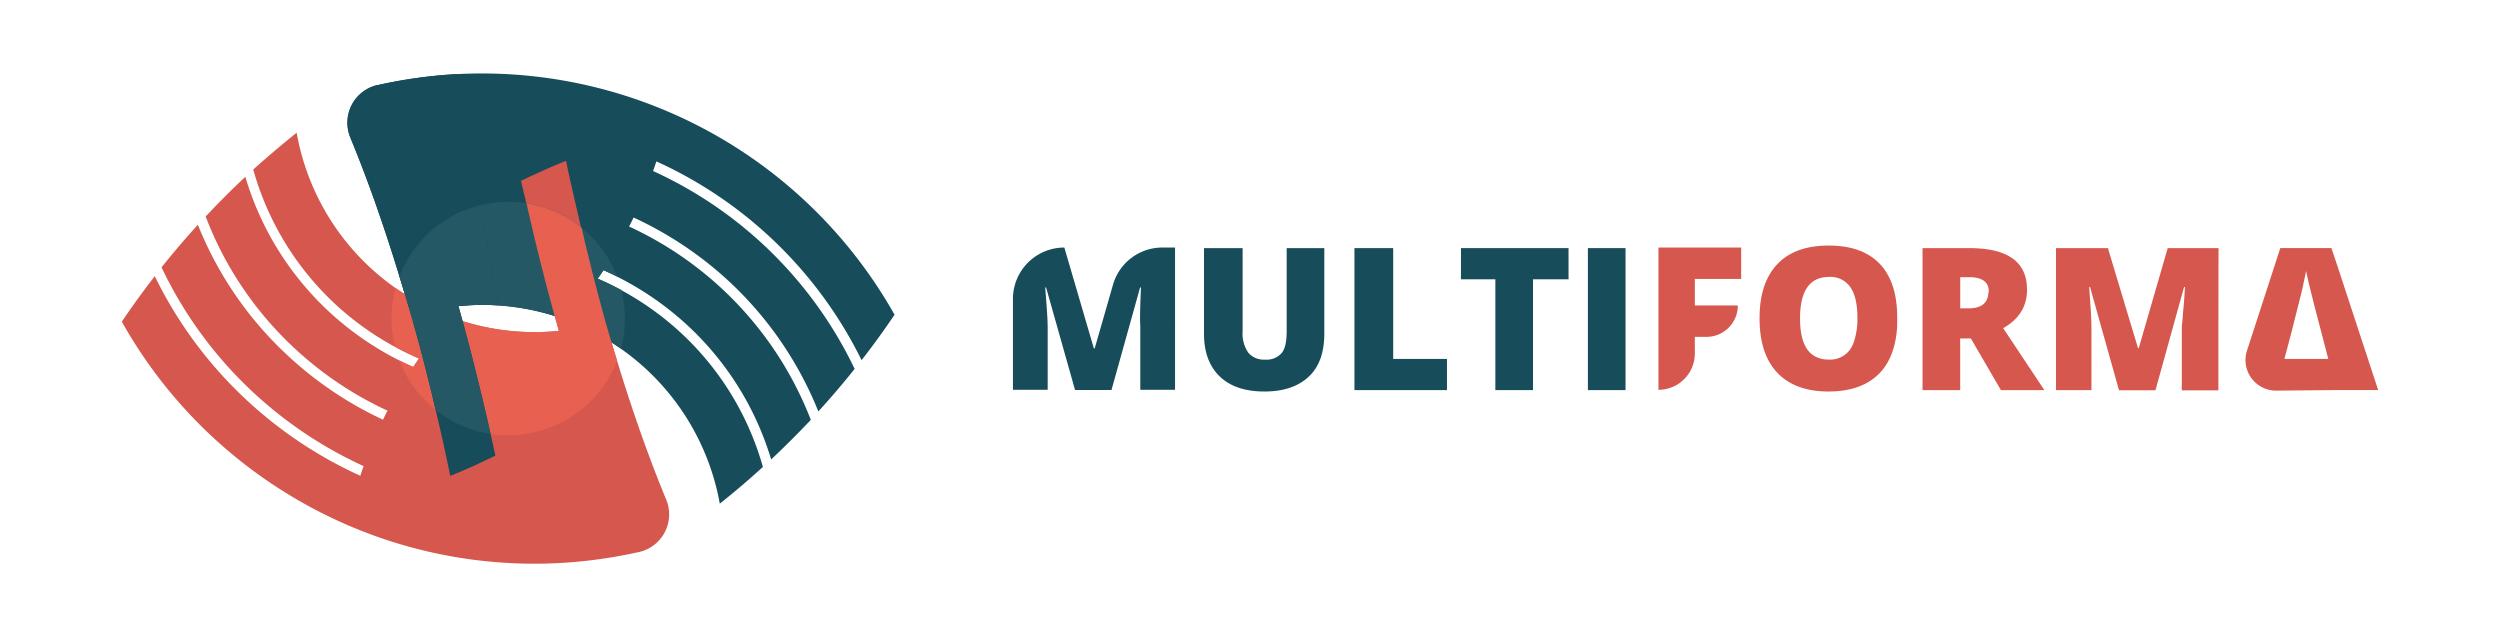
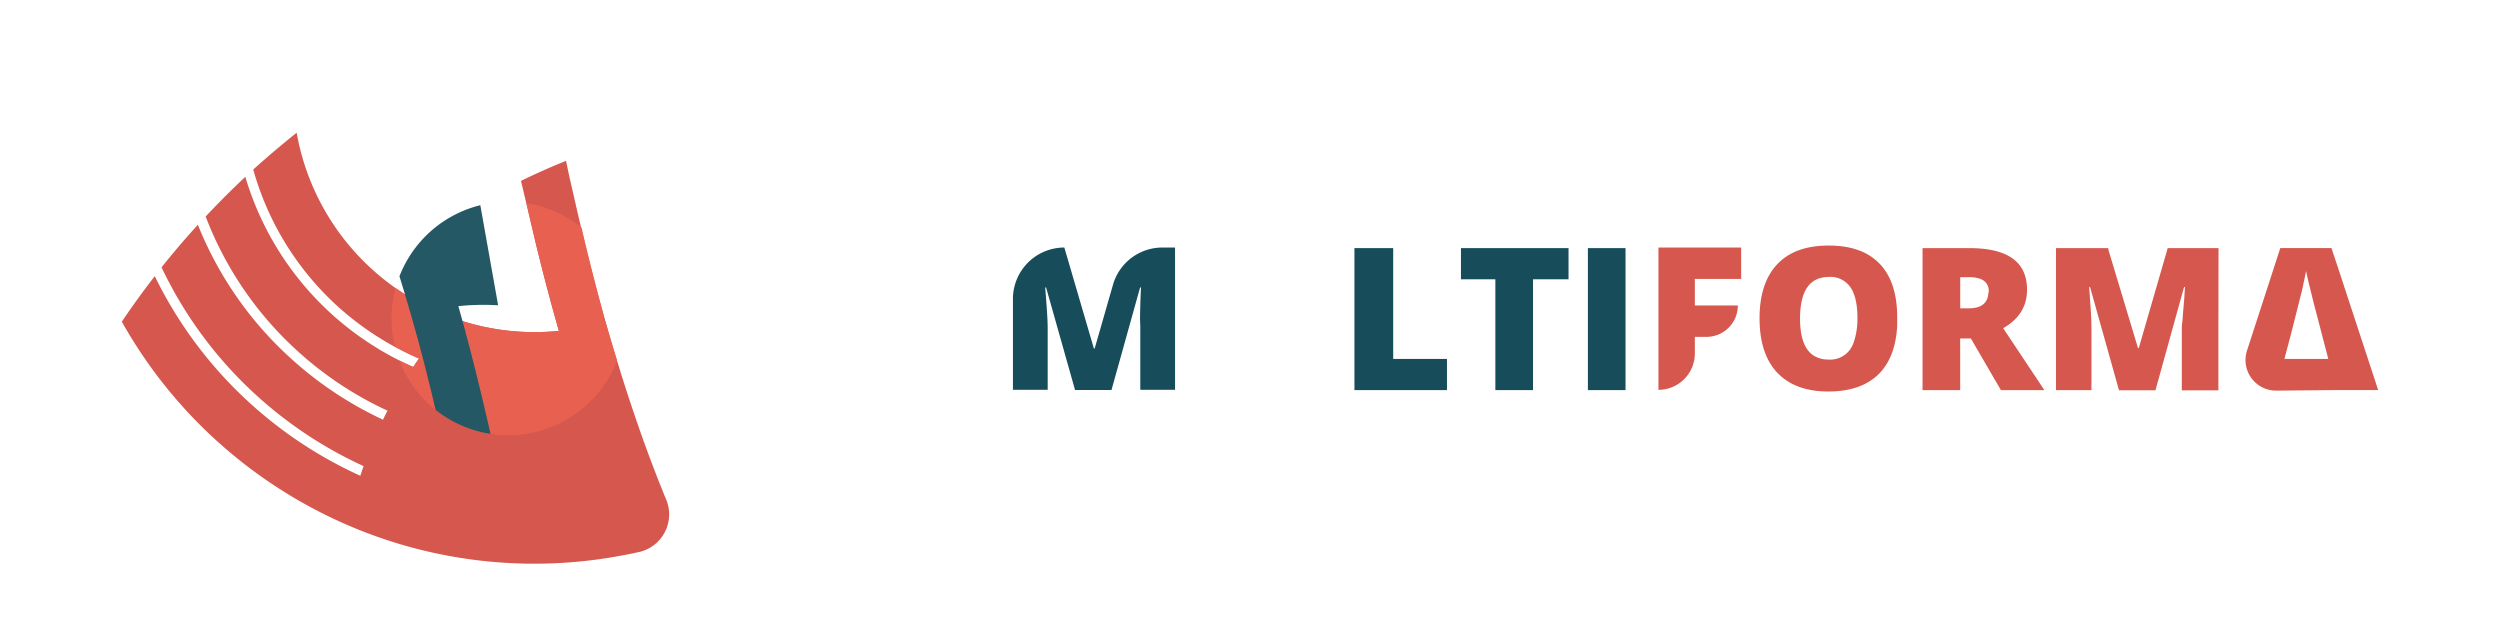
<svg xmlns="http://www.w3.org/2000/svg" id="Recto" viewBox="0 0 518 132">
  <defs>
    <style>.cls-1{fill:none;}.cls-2{fill:#174c5b;}.cls-3{fill:#d6574d;}.cls-4{clip-path:url(#clip-path);}.cls-5{fill:#235864;}.cls-6{clip-path:url(#clip-path-2);}.cls-7{fill:#e86150;}.cls-8{clip-path:url(#clip-path-3);}</style>
    <clipPath id="clip-path">
-       <path class="cls-1" d="M82.81,16.73c-1.5.26-3,.56-4.46.89l-.1,0a8,8,0,0,0-5.62,10.93l.51,1.25.78,1.94q1.88,4.69,3.68,9.77c.23.65.47,1.31.7,2q1.67,4.8,3.29,9.9c.21.66.42,1.33.62,2q1.52,4.88,3,10c2,6.9,3.81,14.13,5.55,21.63.65,2.81,1.29,5.66,1.9,8.55.22,1,.43,2,.64,3.06,2.32-.94,4.6-1.92,6.84-3,.84-.39,1.67-.78,2.5-1.19-.93-4.35-1.91-8.64-2.93-12.84q-2.27-9.37-4.8-18.2a49.75,49.75,0,0,1,22.26,2.81,50.06,50.06,0,0,1,32,38.11q4.61-3.66,8.93-7.61A60.07,60.07,0,0,0,139.9,67.9a60.79,60.79,0,0,0-16.05-10.19c.41-.58.8-1.16,1.2-1.75a62.89,62.89,0,0,1,16.32,10.45,62.26,62.26,0,0,1,18.41,28.76q4.25-4,8.22-8.2a73.13,73.13,0,0,0-37.64-40.06c.31-.62.63-1.24.93-1.87a75.79,75.79,0,0,1,18.42,12,74.77,74.77,0,0,1,19.86,28.18q3.9-4.28,7.52-8.81a85.6,85.6,0,0,0-41.76-41c.23-.66.46-1.32.68-2a87.9,87.9,0,0,1,42.52,41.19q3.56-4.6,6.82-9.42a98.06,98.06,0,0,0-85.35-50,98.74,98.74,0,0,0-17.19,1.52" />
-     </clipPath>
+       </clipPath>
    <clipPath id="clip-path-2">
      <path class="cls-1" d="M52.54,35.06a60.14,60.14,0,0,0,18.22,29A61,61,0,0,0,86.82,74.29c-.41.58-.81,1.16-1.2,1.75A63.11,63.11,0,0,1,69.29,65.59,62.34,62.34,0,0,1,50.83,36.64q-4.26,4-8.22,8.22A72.56,72.56,0,0,0,62.29,73.31a73.21,73.21,0,0,0,18,11.78q-.48.93-.93,1.86A75.71,75.71,0,0,1,61,74.92,75,75,0,0,1,41,46.57q-3.91,4.29-7.53,8.82A85.28,85.28,0,0,0,54.64,83.25a86.06,86.06,0,0,0,20.7,13.33c-.24.65-.46,1.31-.68,2A87.73,87.73,0,0,1,53.45,85,87.37,87.37,0,0,1,32.07,57.22q-3.57,4.59-6.83,9.43A98.12,98.12,0,0,0,47.85,93.91a98.79,98.79,0,0,0,24.06,14.84,97.51,97.51,0,0,0,56,6.52c1.5-.26,3-.56,4.46-.89l.09,0A8,8,0,0,0,138,103.42c-.18-.41-.35-.83-.52-1.25l-.78-1.94q-1.86-4.7-3.67-9.77c-.24-.66-.47-1.31-.7-2q-1.68-4.8-3.29-9.9c-.21-.66-.42-1.33-.62-2q-1.52-4.87-3-10C123.54,59.7,121.68,52.47,120,45q-1-4.32-2-8.75l-.6-2.85q-3.25,1.31-6.43,2.77c-1,.45-1.94.91-2.9,1.38C109,41.87,110,46.16,111,50.36q2.27,9.38,4.8,18.2a49.75,49.75,0,0,1-22.26-2.81A50.26,50.26,0,0,1,78.48,57a49.87,49.87,0,0,1-17-29.5.43.43,0,0,0,0,0c-3.07,2.44-6.06,5-9,7.62" />
    </clipPath>
    <clipPath id="clip-path-3">
      <path class="cls-1" d="M82.87,16.72c-1.5.26-3,.57-4.49.9l-.11,0a8.05,8.05,0,0,0-5.63,10.94l.51,1.25.78,1.94c1.24,3.12,2.47,6.39,3.67,9.77.23.65.47,1.31.7,2q1.67,4.8,3.29,9.9c.21.66.42,1.33.62,2q1.52,4.88,3,10c2,6.9,3.81,14.13,5.55,21.63.65,2.81,1.29,5.66,1.9,8.55.22,1,.43,2,.64,3.06,2.32-.94,4.6-1.92,6.84-3,.84-.39,1.67-.78,2.5-1.19-.93-4.35-1.91-8.64-2.93-12.84-1.51-6.25-3.06-12.33-4.74-18.21a52.67,52.67,0,0,1,8.24-.17L94.69,15.35a101.74,101.74,0,0,0-11.82,1.37" />
    </clipPath>
  </defs>
-   <path class="cls-2" d="M139.9,67.9a60,60,0,0,1,18.17,28.85q-4.32,3.94-8.93,7.61A50,50,0,0,0,94.87,63.44q2.52,8.82,4.8,18.2c1,4.2,2,8.49,2.93,12.84-.83.41-1.66.8-2.5,1.19-2.24,1-4.52,2-6.84,3-.21-1-.42-2-.64-3q-.93-4.33-1.9-8.55C89,79.53,87.13,72.3,85.17,65.4q-1.44-5.12-3-10c-.21-.66-.41-1.33-.62-2q-1.62-5.1-3.29-9.9c-.23-.66-.47-1.32-.7-2-1.21-3.38-2.43-6.65-3.68-9.77l-.78-1.94-.51-1.25a8,8,0,0,1,5.62-10.93l.1,0c1.47-.33,3-.63,4.45-.89A98.14,98.14,0,0,1,185.35,65.21c-2.17,3.21-4.44,6.36-6.83,9.42A87.83,87.83,0,0,0,136,33.44c-.22.67-.45,1.33-.68,2a85.6,85.6,0,0,1,41.76,41q-3.61,4.53-7.52,8.81a74.77,74.77,0,0,0-19.86-28.18,75.79,75.79,0,0,0-18.42-12c-.3.63-.61,1.25-.93,1.87A73.13,73.13,0,0,1,168,87q-4,4.23-8.22,8.2a62.18,62.18,0,0,0-18.41-28.76A63.18,63.18,0,0,0,125.05,56c-.4.59-.79,1.18-1.2,1.76A60.79,60.79,0,0,1,139.9,67.9" />
  <path class="cls-3" d="M132.32,114.38l.09,0A8,8,0,0,0,138,103.42c-.17-.41-.35-.83-.52-1.25l-.78-1.94q-1.86-4.7-3.67-9.77c-.24-.66-.47-1.31-.7-2q-1.68-4.8-3.29-9.9c-.21-.66-.42-1.32-.62-2q-1.52-4.87-3-10c-1.95-6.9-3.8-14.13-5.54-21.63q-1-4.32-2-8.75c-.2-.95-.4-1.9-.59-2.86-2.18.88-4.32,1.8-6.44,2.78-1,.45-1.94.91-2.9,1.38C109,41.87,110,46.16,111,50.36q2.27,9.38,4.8,18.2a49.75,49.75,0,0,1-22.26-2.81A50.22,50.22,0,0,1,78.47,57a49.9,49.9,0,0,1-17-29.5.43.43,0,0,0,0,0c-3.07,2.44-6.06,5-9,7.62a60.14,60.14,0,0,0,18.22,29A61,61,0,0,0,86.82,74.29c-.41.58-.81,1.16-1.2,1.75A63.11,63.11,0,0,1,69.29,65.59,62.34,62.34,0,0,1,50.83,36.64q-4.26,4-8.22,8.22A72.56,72.56,0,0,0,62.29,73.31a73.21,73.21,0,0,0,18,11.78c-.32.62-.63,1.24-.93,1.87A76,76,0,0,1,61,74.92,74.84,74.84,0,0,1,41,46.57q-3.91,4.29-7.53,8.82A85.28,85.28,0,0,0,54.64,83.25a86.25,86.25,0,0,0,20.7,13.33c-.24.65-.46,1.31-.68,2A87.81,87.81,0,0,1,53.45,85,87.21,87.21,0,0,1,32.07,57.22q-3.57,4.59-6.83,9.43A97.93,97.93,0,0,0,47.85,93.9a98.52,98.52,0,0,0,24.06,14.85,97.51,97.51,0,0,0,56,6.52c1.5-.26,3-.56,4.46-.89" />
  <g class="cls-4">
    <path class="cls-5" d="M81.5,70.22a24.18,24.18,0,1,1,28,19.59,24.17,24.17,0,0,1-28-19.59" />
  </g>
  <g class="cls-6">
    <path class="cls-7" d="M81.5,70.22a24.18,24.18,0,1,1,28,19.59,24.17,24.17,0,0,1-28-19.59" />
  </g>
-   <path class="cls-2" d="M94.69,15.35a101.74,101.74,0,0,0-11.82,1.37c-1.5.26-3,.57-4.49.9l-.11,0a8.06,8.06,0,0,0-5.63,10.94l.51,1.25.78,1.94c1.24,3.12,2.47,6.39,3.67,9.77.24.65.47,1.31.7,2q1.67,4.8,3.29,9.9c.21.66.41,1.33.62,2q1.52,4.88,3,10c2,6.9,3.81,14.13,5.55,21.63q1,4.22,1.9,8.55c.22,1,.43,2,.64,3,2.32-.93,4.6-1.91,6.84-3,.84-.39,1.67-.78,2.5-1.19-.93-4.35-1.91-8.64-2.93-12.84-1.51-6.25-3.06-12.33-4.74-18.21a52.7,52.7,0,0,1,8.24-.17Z" />
  <g class="cls-8">
    <path class="cls-5" d="M81.5,70.22a24.18,24.18,0,1,1,28,19.59,24.17,24.17,0,0,1-28-19.59" />
  </g>
  <path class="cls-2" d="M226.82,72.2h-.17l-6.12-20.91a10.65,10.65,0,0,0-10.65,10.64V80.77h7.2V68c0-2-.23-4.67-.51-8.44h.18l6,21.25h7.55l5.93-21.25h.18c-.16,3.42-.17,5.23-.19,6s.05,1.6.05,2.27V80.77h7.2V51.29h-2.64A10.64,10.64,0,0,0,230.61,59Z" />
-   <path class="cls-2" d="M266.6,68.54c0,2.12-.28,3.64-1,4.57a4.12,4.12,0,0,1-3.48,1.4,4.23,4.23,0,0,1-3.46-1.41,7,7,0,0,1-1.19-4.52V51.41h-8V69.2c0,3.85,1.15,6.79,3.3,8.84S258,81.12,262,81.12s7.09-1.06,9.27-3.17,3.13-5.08,3.13-8.93V51.41h-7.8Z" />
  <polygon class="cls-2" points="288.67 51.41 280.64 51.41 280.64 80.83 299.81 80.83 299.81 74.37 288.67 74.37 288.67 51.41" />
  <polygon class="cls-2" points="309.84 80.83 317.64 80.83 317.64 57.87 325 57.87 325 51.41 302.71 51.41 302.71 57.87 309.84 57.87 309.84 80.83" />
  <rect class="cls-2" x="329.01" y="51.41" width="7.8" height="29.42" />
  <path class="cls-3" d="M343.63,80.77a7.54,7.54,0,0,0,7.54-7.54V69.8h2.4a6.5,6.5,0,0,0,6.51-6.51h-8.91V57.8h9.6V51.29H343.63Z" />
  <path class="cls-3" d="M389.53,54.72q-3.61-3.84-10.63-3.84t-10.65,3.87q-3.67,3.87-3.67,11.2,0,6.85,3.16,10.69h0a7.57,7.57,0,0,0,.53.6c2.45,2.58,6,3.88,10.59,3.88s8.23-1.29,10.65-3.86q3.25-3.45,3.59-9.76h0c0-.49,0-1,0-1.51Q393.15,58.55,389.53,54.72Zm-5.37,16h0a6.48,6.48,0,0,1-.83,1.71,5.09,5.09,0,0,1-4.47,2.07,5.69,5.69,0,0,1-3-.78h0q-2.9-1.8-2.89-7.74,0-8.59,6-8.6a5,5,0,0,1,4.41,2.1q1.49,2.1,1.48,6.5A15,15,0,0,1,384.16,70.72Z" />
  <path class="cls-3" d="M420,60.05a10.55,10.55,0,0,0-.21-2.16h0c-.92-4.34-4.84-6.48-11.75-6.48h-9.69V65.58h0V80.83h7.8V70.13h2.21l6.23,10.7h9L415.06,68C418.38,66.11,420,63.45,420,60.05Zm-8,.56h0c-.11,2.24-1.49,3.28-4.15,3.28h-1.69V62.72h0V57.43H408c2.72,0,4.08,1,4.08,3A1.15,1.15,0,0,1,412,60.61Z" />
  <path class="cls-3" d="M459.68,51.41H449.15l-6,20.73H443l-6.16-20.45,0-.28H426v4.14l0,0,0,0V80.83h7.35V68c0-2-.19-4.74-.47-8.53h.18l6,21.4h7.55l5.93-21.4h.18c-.16,3.57-.43,5.28-.45,6.09s-.2,1.65-.2,2.32v6h0v7h7.58V68.36h0Z" />
  <path class="cls-3" d="M492.76,80.83l-8.45-25.74h0l-1.24-3.69H472.48l-6.9,21.24a6.34,6.34,0,0,0,6,8.3l12.48-.12h8.67Zm-19.43-6.46L474.75,69c1.15-4.53,2.28-9.06,2.28-9.06l.27-1.29h0c.24-1.08.42-2,.52-2.51.09.5.48,2.2.48,2.2s.28,1.12.35,1.42c.43,1.7.78,3.21,1.08,4.29L481,68.91l1.42,5.46h-9.08Z" />
</svg>